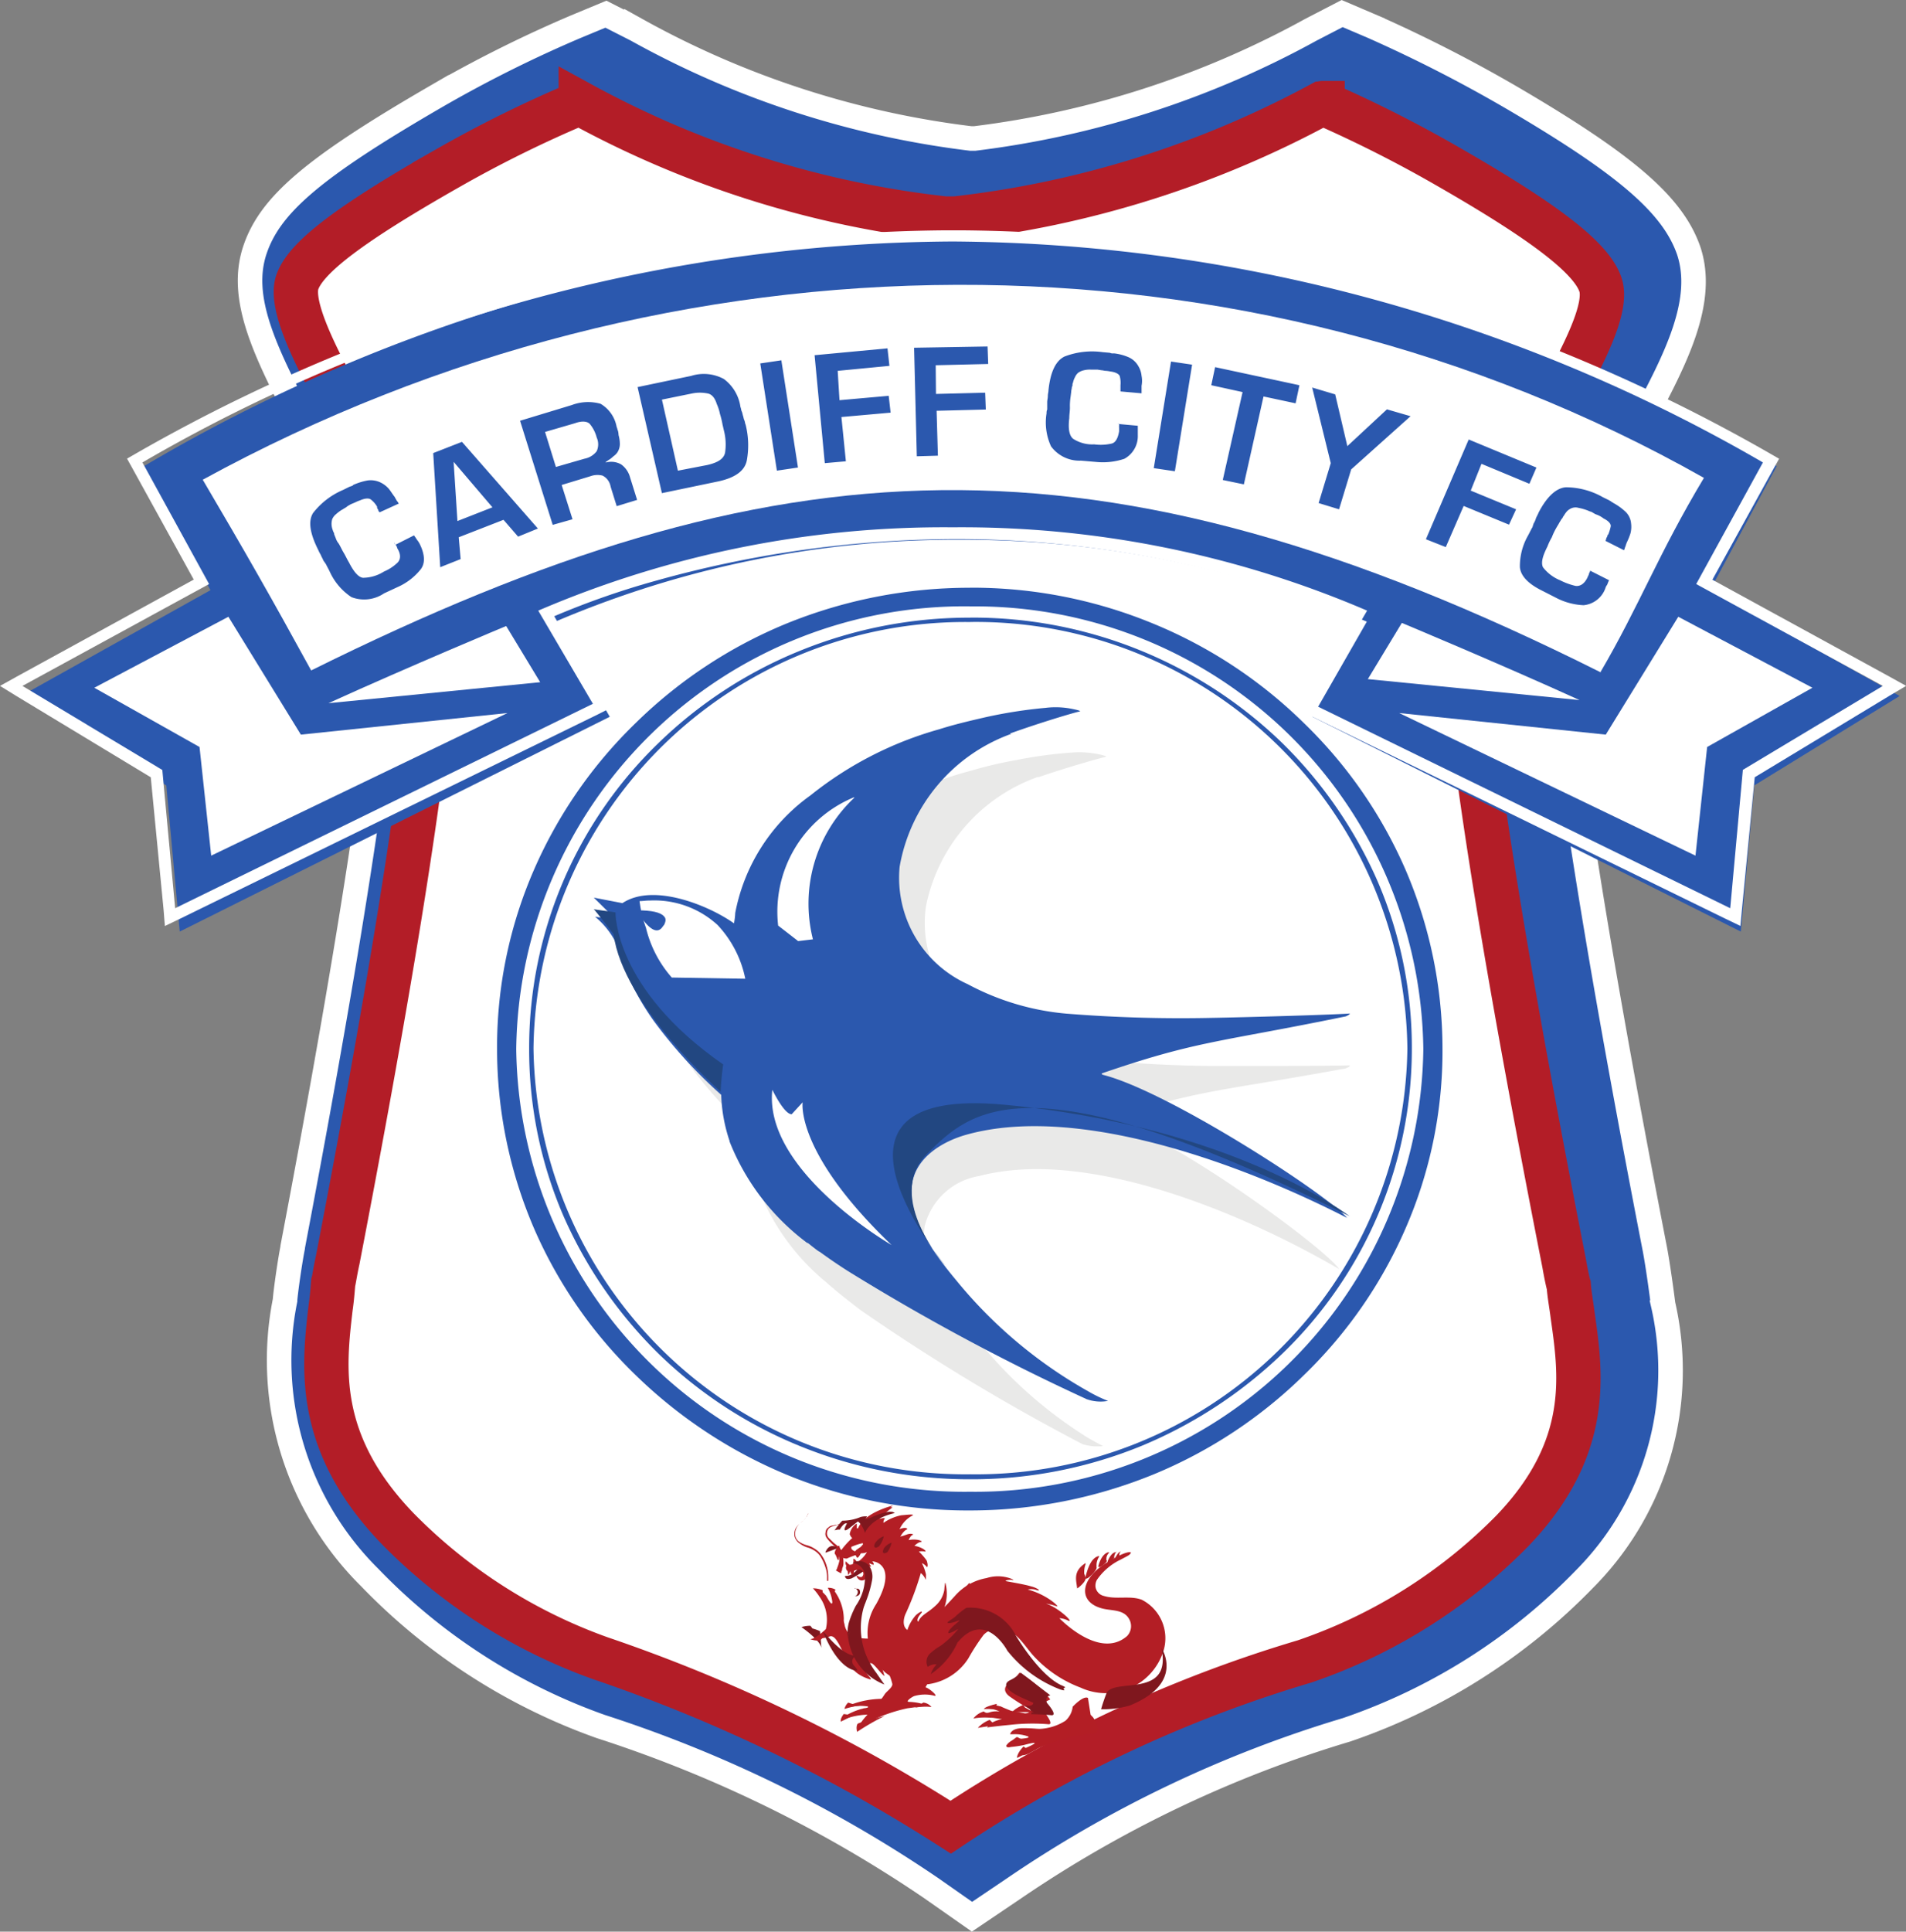
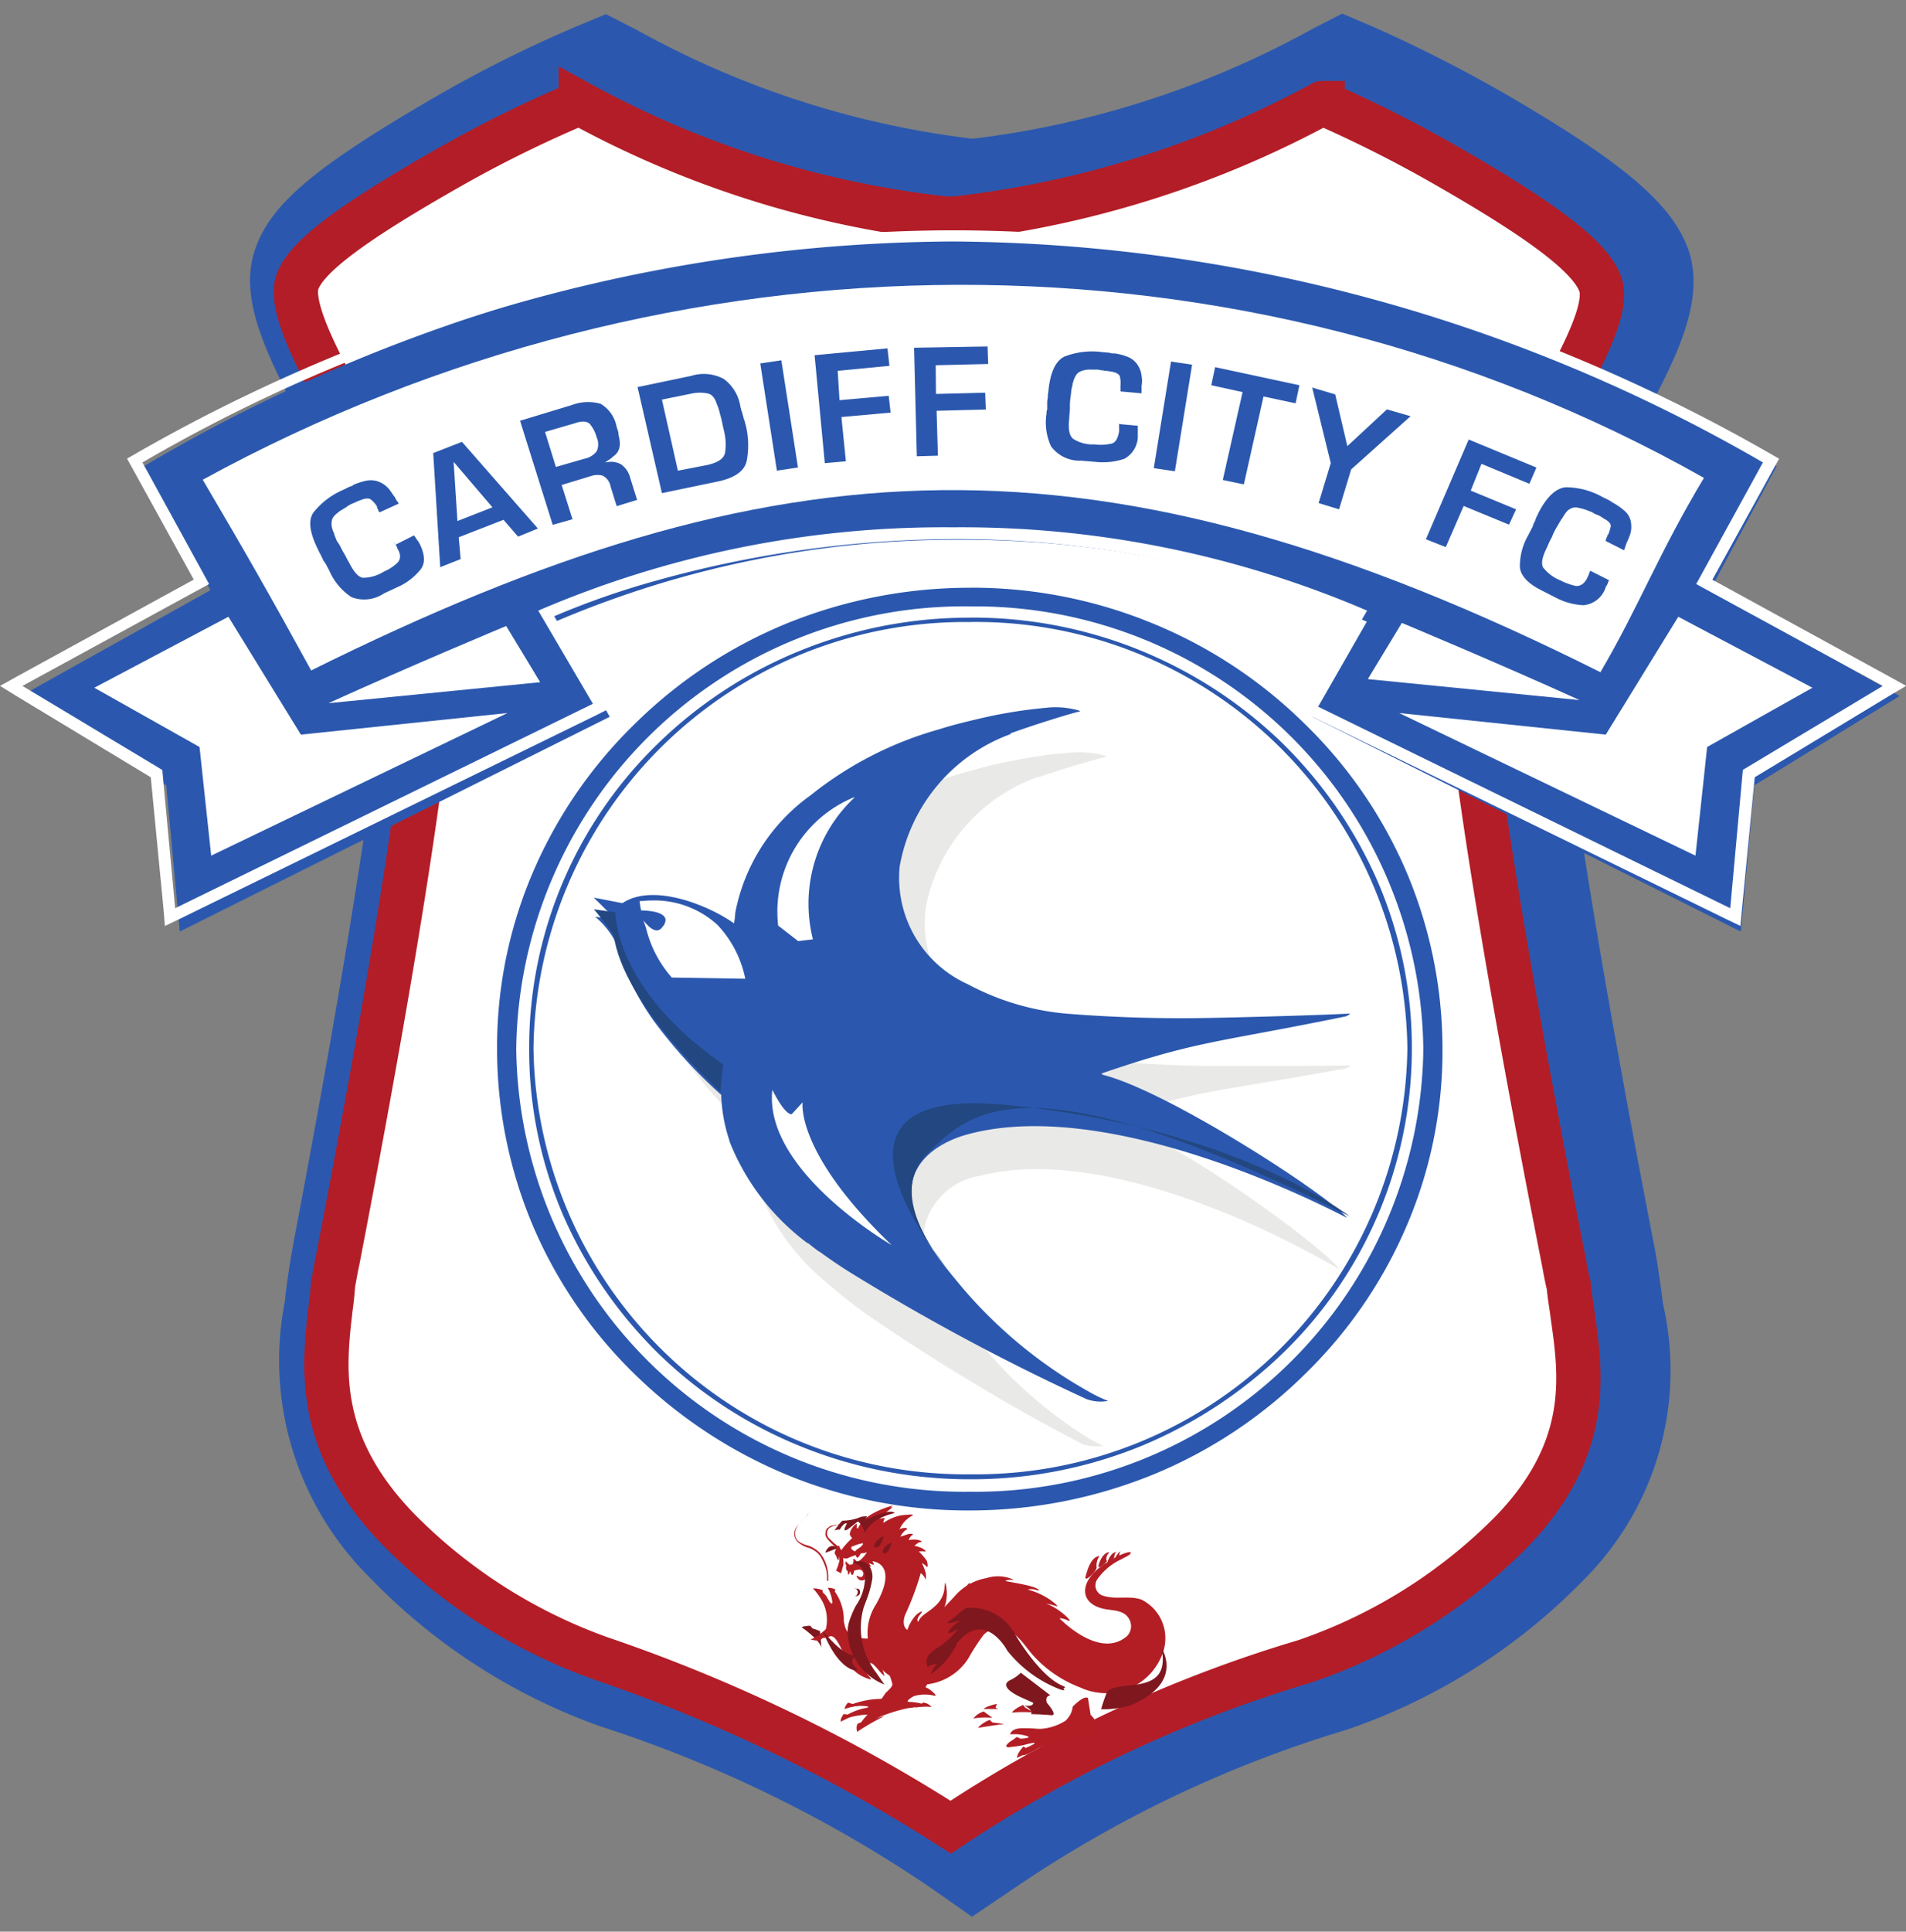
<svg xmlns="http://www.w3.org/2000/svg" width="65.358" height="66.208" viewBox="0 0 65.358 66.208">
  <rect x="0" y="0" width="65.358" height="66.208" fill="#808080" stroke="none" />
  <g id="Group" transform="translate(-0.069 66.068)">
    <path id="Shape" d="M14.687-21.824q-.037.405-.087.81v.021c-.218,1.939-.415,3.622,1.682,5.816a15.575,15.575,0,0,0,5.94,3.856A51.891,51.891,0,0,1,33.447-6.059a46.775,46.775,0,0,1,11.4-5.156A15.651,15.651,0,0,0,50.9-15.092c1.966-2.066,1.725-3.707,1.463-5.582-.044-.341-.109-.682-.131-1.044-.022-.128-.066-.362-.131-.639C48.145-42.7,48.582-45.6,48.735-46.536c.131-.895.721-2.365,3.189-6.839.109-.192.175-.341.218-.4a23.018,23.018,0,0,0,1.136-2.343,22.933,22.933,0,0,0-3.866-2.62c-1.179-.682-2.337-1.278-3.167-1.662a35.294,35.294,0,0,1-12.47,3.749h-.7a34.615,34.615,0,0,1-12.4-3.749c-.83.383-1.987.959-3.167,1.64a25.191,25.191,0,0,0-3.975,2.62,21.324,21.324,0,0,0,1.179,2.45c.044.085.131.234.24.447,2.118,3.813,2.97,5.624,3.123,6.689.153.937.59,3.835-3.254,24.073v.021c-.044.234-.087.49-.131.639M33.4-.371l-1.4-.98A44.308,44.308,0,0,0,20.671-6.89,20.548,20.548,0,0,1,12.744-12a10.48,10.48,0,0,1-2.9-9.5v-.021c.022-.277.153-1.236.262-1.79v-.021c3.385-17.789,3.341-21.687,3.232-22.5a33.727,33.727,0,0,0-2.6-5.2c-.131-.256-.24-.426-.284-.511C9.1-54.1,8.267-55.889,8.813-57.508c.524-1.555,2.031-2.833,6.224-5.262a44.061,44.061,0,0,1,4.783-2.386l1.026-.426,1.048.533A31.349,31.349,0,0,0,33.36-61.321h.131a32.009,32.009,0,0,0,11.531-3.728l1.07-.554,1.048.447a48.705,48.705,0,0,1,4.717,2.407c3.975,2.322,5.569,3.707,6.115,5.262.59,1.747-.459,3.749-1.572,5.837-.044.085-.131.256-.262.469a35.207,35.207,0,0,0-2.664,5.326c-.109.81-.131,4.729,3.341,22.6.109.575.24,1.555.284,1.9a10.14,10.14,0,0,1-2.686,9.4,20.663,20.663,0,0,1-8.168,5.177,41.156,41.156,0,0,0-11.4,5.432Z" fill="#2b58ae" />
-     <path id="Shape-2" data-name="Shape" d="M14.687-21.824q-.037.405-.087.81v.021c-.218,1.939-.415,3.622,1.682,5.816a15.575,15.575,0,0,0,5.94,3.856A51.891,51.891,0,0,1,33.447-6.059a46.775,46.775,0,0,1,11.4-5.156A15.651,15.651,0,0,0,50.9-15.092c1.966-2.066,1.725-3.707,1.463-5.582-.044-.341-.109-.682-.131-1.044-.022-.128-.066-.362-.131-.639C48.145-42.7,48.582-45.6,48.735-46.536c.131-.895.721-2.365,3.189-6.839.109-.192.175-.341.218-.4a23.018,23.018,0,0,0,1.136-2.343,22.933,22.933,0,0,0-3.866-2.62c-1.179-.682-2.337-1.278-3.167-1.662a35.294,35.294,0,0,1-12.47,3.749h-.7a34.615,34.615,0,0,1-12.4-3.749c-.83.383-1.987.959-3.167,1.64a25.191,25.191,0,0,0-3.975,2.62,21.324,21.324,0,0,0,1.179,2.45c.044.085.131.234.24.447,2.118,3.813,2.97,5.624,3.123,6.689.153.937.59,3.835-3.254,24.073v.021c-.044.234-.087.49-.131.639ZM33.4-.371l-1.4-.98A44.308,44.308,0,0,0,20.671-6.89,20.548,20.548,0,0,1,12.744-12a10.48,10.48,0,0,1-2.9-9.5v-.021c.022-.277.153-1.236.262-1.79v-.021c3.385-17.789,3.341-21.687,3.232-22.5a33.727,33.727,0,0,0-2.6-5.2c-.131-.256-.24-.426-.284-.511C9.1-54.1,8.267-55.889,8.813-57.508c.524-1.555,2.031-2.833,6.224-5.262a44.061,44.061,0,0,1,4.783-2.386l1.026-.426,1.048.533A31.349,31.349,0,0,0,33.36-61.321h.131a32.009,32.009,0,0,0,11.531-3.728l1.07-.554,1.048.447a48.705,48.705,0,0,1,4.717,2.407c3.975,2.322,5.569,3.707,6.115,5.262.59,1.747-.459,3.749-1.572,5.837-.044.085-.131.256-.262.469a35.207,35.207,0,0,0-2.664,5.326c-.109.81-.131,4.729,3.341,22.6.109.575.24,1.555.284,1.9a10.14,10.14,0,0,1-2.686,9.4,20.663,20.663,0,0,1-8.168,5.177,41.156,41.156,0,0,0-11.4,5.432Z" fill="none" stroke="#fff" stroke-width="0.841" fill-rule="evenodd" />
    <path id="Path" d="M20.668-9.226a18.433,18.433,0,0,1-6.962-4.446c-2.829-2.936-2.542-5.509-2.3-7.573.044-.3.066-.574.088-.851.022-.064.066-.383.155-.787,2.475-12.827,3.6-20.8,3.249-23.037-.2-1.212-2.829-5.765-3.138-6.339-.8-1.468-1.768-3.3-1.5-4.127.287-.851,1.79-2,5.194-3.935a42.265,42.265,0,0,1,4.486-2.212c.022,0,.022.021.044.021A33.745,33.745,0,0,0,32.47-58.577h.354a34.432,34.432,0,0,0,12.553-3.935c.022,0,.022-.021.044-.021a44.193,44.193,0,0,1,4.442,2.255c3.249,1.872,4.774,3.063,5.083,3.957.287.808-.619,2.489-1.437,4-.287.532-2.984,5.212-3.16,6.424-.354,2.234.818,10.232,3.359,23.144.066.383.133.681.155.745.022.319.088.659.133,1.021.287,2.021.663,4.552-2.077,7.4A18.221,18.221,0,0,1,44.8-9.12,45.026,45.026,0,0,0,32.669-3.44a55.049,55.049,0,0,0-12-5.786" fill="#fff" />
    <path id="Path-2" data-name="Path" d="M20.668-9.226a18.433,18.433,0,0,1-6.962-4.446c-2.829-2.936-2.542-5.509-2.3-7.573.044-.3.066-.574.088-.851.022-.064.066-.383.155-.787,2.475-12.827,3.6-20.8,3.249-23.037-.2-1.212-2.829-5.765-3.138-6.339-.8-1.468-1.768-3.3-1.5-4.127.287-.851,1.79-2,5.194-3.935a42.265,42.265,0,0,1,4.486-2.212c.022,0,.022.021.044.021A33.745,33.745,0,0,0,32.47-58.577h.354a34.432,34.432,0,0,0,12.553-3.935c.022,0,.022-.021.044-.021a44.193,44.193,0,0,1,4.442,2.255c3.249,1.872,4.774,3.063,5.083,3.957.287.808-.619,2.489-1.437,4-.287.532-2.984,5.212-3.16,6.424-.354,2.234.818,10.232,3.359,23.144.066.383.133.681.155.745.022.319.088.659.133,1.021.287,2.021.663,4.552-2.077,7.4A18.221,18.221,0,0,1,44.8-9.12,45.026,45.026,0,0,0,32.669-3.44a55.049,55.049,0,0,0-12-5.786Z" fill="none" stroke="#b31d27" stroke-width="1.52" fill-rule="evenodd" />
    <path id="Path-3" data-name="Path" d="M45.071-41.5l1.867-3.26a35.5,35.5,0,0,0-13.927-2.807,34.925,34.925,0,0,0-13.9,2.807l1.867,3.26L6.233-34.138l-.461-5.009L.786-42.212l6.5-3.627L5-50.092l.154-.086a57.4,57.4,0,0,1,14.564-6.045,53.117,53.117,0,0,1,13.268-1.706h.022v0a53.117,53.117,0,0,1,13.268,1.706,57.4,57.4,0,0,1,14.564,6.045l.154.086-2.285,4.253,6.5,3.627-4.986,3.066-.461,5.009Z" fill="#2b58ae" fill-rule="evenodd" />
    <g id="Group_3" data-name="Group 3" transform="translate(0 -34.138)">
      <path id="Shape-3" data-name="Shape" d="M32.759-24.034h-.418a54.958,54.958,0,0,0-12.957,1.693A58.883,58.883,0,0,0,4.755-16.4l-.33.19.176.317,2.112,3.829L.641-8.738.069-8.42l.55.339,4.62,2.793L5.679-.74l.044.55.528-.254,14.321-7,.374-.19-.2-.339-1.672-2.835a27.967,27.967,0,0,1,3.52-1.227,38.468,38.468,0,0,1,10.141-1.417A35.992,35.992,0,0,1,46.4-10.811L44.726-7.976l-.2.339.374.19,14.321,7,.528.254L59.8-.74l.44-4.549,4.62-2.793.572-.339-.572-.317-6.072-3.322L60.9-15.889l.176-.317-.33-.19a58.883,58.883,0,0,0-14.629-5.945,54.776,54.776,0,0,0-12.935-1.693Zm0,.381a56.031,56.031,0,0,1,27.762,7.574l-2.288,4.168,6.4,3.491-4.8,2.877L59.4-.8l-14.321-7L46.948-11a35.223,35.223,0,0,0-14.211-2.856A35.223,35.223,0,0,0,18.526-11L20.4-7.807,6.075-.8l-.44-4.739L.839-8.42l6.4-3.491L4.953-16.079a55.866,55.866,0,0,1,27.762-7.574Z" fill="#fff" />
      <g id="Group_2" data-name="Group 2" transform="translate(3.039 -2.116)">
        <path id="Path-4" data-name="Path" d="M4.862-8.674.264-6.241,3.872-4.21l.4,3.724L14.431-5.374l-7.084.74Z" fill="#fff" />
        <path id="Shape-4" data-name="Shape" d="M14.387-8.357s-3.3,1.375-6.094,2.645l7.26-.719Zm40.192-.317,4.6,2.433L55.569-4.21l-.4,3.724L45.009-5.374l7.084.74Z" fill="#fff" />
        <path id="Path-5" data-name="Path" d="M45.1-8.463s3.3,1.375,6.094,2.645l-7.26-.719Z" fill="#fff" />
        <path id="Path-6" data-name="Path" d="M51.917-6.77C34.626-15.423,23.649-14.746,7.7-6.834,6.358-9.288,5.39-10.98,3.982-13.371c16.125-8.822,35.7-8.97,51.477-.063-1.562,2.6-2.222,4.4-3.564,6.685" fill="#fff" />
      </g>
    </g>
    <g id="Shape-5" data-name="Shape" transform="translate(10.214 -14.185)">
      <path id="Path_1" data-name="Path 1" d="M3.417-33.212l.635-.321a.747.747,0,0,0,.044.064c.022.021.022.043.044.064a.683.683,0,0,0,.044.064c.022.021.022.043.044.064.2.385.219.705.044.919a2.1,2.1,0,0,1-.789.6l-.46.214a1.215,1.215,0,0,1-1.117.128,2.078,2.078,0,0,1-.745-.876q-.03-.065-.066-.128l-.066-.128q-.02-.033-.044-.064l-.044-.064c-.022-.064-.066-.128-.088-.192a1.248,1.248,0,0,1-.088-.171C.482-33.6.416-34.024.591-34.3a2.577,2.577,0,0,1,1.03-.791L1.84-35.2c.022,0,.044-.021.066-.021s.044-.021.066-.043a2.185,2.185,0,0,1,.482-.15.778.778,0,0,1,.482.085.872.872,0,0,1,.263.214c.066.085.131.192.2.278a.074.074,0,0,0,.022.043l.022.043a.384.384,0,0,0,.044.064c.022.021.022.043.044.064l-.657.3c-.022-.021-.044-.043-.044-.064s-.022-.043-.044-.085v-.043a.817.817,0,0,0-.2-.235c-.066-.064-.2-.064-.394.021a1.066,1.066,0,0,0-.153.064q-.076.034-.153.064l-.11.064a.765.765,0,0,1-.088.064c-.044.021-.066.043-.11.064a1.354,1.354,0,0,0-.2.15.449.449,0,0,0-.131.171.578.578,0,0,0-.022.192.611.611,0,0,0,.044.192c0,.021.022.043.022.064a.077.077,0,0,1,.022.064c.022.064.044.107.066.171a.532.532,0,0,0,.088.15c.066.107.11.214.175.321s.11.214.175.321c.175.342.329.513.482.534a1.364,1.364,0,0,0,.723-.214,1.53,1.53,0,0,0,.46-.3c.11-.107.131-.278,0-.491l-.022-.064-.022-.043c-.022-.021-.022-.043-.044-.043q-.01-.032-.022-.064Zm1.993-2.842.131,2.03,1.2-.47Zm.175,2.586.066.748-.7.278L4.71-36.353l.986-.385L8.3-33.767l-.679.278-.5-.577ZM9.9-36.161a.686.686,0,0,0,.416-.256.57.57,0,0,0,0-.47,1.182,1.182,0,0,0-.241-.47c-.088-.085-.263-.107-.5-.021l-1.03.3.372,1.2Zm-2.212-1.3L9.463-38a1.585,1.585,0,0,1,.986-.043A1.157,1.157,0,0,1,11-37.25c.022.043.022.085.044.128a.647.647,0,0,1,.022.15,1.211,1.211,0,0,1,.044.3.525.525,0,0,1-.088.3.563.563,0,0,1-.131.128,1.264,1.264,0,0,1-.131.107.417.417,0,0,0-.066.043.439.439,0,0,1-.066.043v.021a.7.7,0,0,1,.526.064.8.8,0,0,1,.307.449l.241.769-.7.214-.2-.641-.022-.085a.511.511,0,0,0-.263-.321.707.707,0,0,0-.416.021l-.986.3.372,1.175-.679.192Zm6.418,1.517c.372-.085.57-.214.613-.427a1.926,1.926,0,0,0-.044-.769l-.044-.192a2.854,2.854,0,0,0-.088-.363,1.574,1.574,0,0,0-.11-.342c-.066-.214-.175-.342-.329-.363a1.326,1.326,0,0,0-.5,0l-1.051.214.548,2.436Zm-2.388-2.671L13.559-39a1.446,1.446,0,0,1,1.117.107,1.443,1.443,0,0,1,.57.962c.022.043.022.107.044.15s.027.1.044.15.022.107.044.15.022.107.044.15a2.9,2.9,0,0,1,.044,1.218c-.066.363-.394.6-.964.727l-1.95.406Zm5.5,2.757-.723.107-.57-3.675.723-.107Zm1.424-2.308,1.687-.15.066.577-1.687.15.153,1.517-.723.064-.35-3.7,2.5-.235.066.6-1.774.171Zm3.308-.214,1.687-.043.022.577-1.687.043.044,1.539-.723.021L21.2-39.964l2.519-.043.022.6-1.8.043Zm6.221,1.026.7.064v.15q0,.043,0,.085v.085a.885.885,0,0,1-.46.812,2.323,2.323,0,0,1-.986.107l-.5-.043a1.21,1.21,0,0,1-1.03-.491,1.958,1.958,0,0,1-.153-1.133.265.265,0,0,1,.022-.128v-.256c0-.064.022-.128.022-.214,0-.064.022-.128.022-.192.066-.62.241-1,.548-1.154a2.636,2.636,0,0,1,1.314-.15l.241.021a.535.535,0,0,0,.066.021h.088a1.775,1.775,0,0,1,.482.128.72.72,0,0,1,.35.321A.778.778,0,0,1,29-39a.9.9,0,0,1,0,.342v.128q0,.032,0,.064v.064l-.723-.064v-.214a.9.9,0,0,0-.022-.3c-.022-.085-.153-.15-.329-.171a1.031,1.031,0,0,0-.153-.021c-.044,0-.11-.021-.153-.021l-.131-.021h-.219a.841.841,0,0,0-.241.021.548.548,0,0,0-.2.085.406.406,0,0,0-.11.15.652.652,0,0,0-.066.171c0,.021-.022.043-.022.085a.126.126,0,0,1-.022.085c0,.064-.022.107-.022.171l-.022.171a2.023,2.023,0,0,0-.022.363c0,.128-.022.235-.022.363q-.066.545.131.705a1.206,1.206,0,0,0,.723.192,1.655,1.655,0,0,0,.57-.021c.153-.021.241-.171.285-.427v-.128a.25.25,0,0,1,0-.064v-.064Zm1.971,1.624-.723-.107.591-3.654.723.107Zm2.366.449-.723-.15.679-3.013-1.073-.235.131-.62,2.891.62-.131.62-1.1-.235Zm3.68-.513-.416,1.368-.7-.214.416-1.368L34.851-38.6l.789.235.416,1.774,1.358-1.261.81.235Zm4.1.727,1.555.641L41.6-33.9l-1.555-.641-.613,1.41L38.75-33.4l1.468-3.419,2.322.962-.241.556-1.643-.684ZM44.4-32.314l.635.321c-.022.021-.022.043-.044.085,0,.021-.022.043-.022.064q-.023.031-.044.064c0,.021-.022.043-.022.064a.882.882,0,0,1-.745.577A2.249,2.249,0,0,1,43.2-31.4l-.46-.235c-.482-.235-.745-.513-.767-.812a2.114,2.114,0,0,1,.285-1.09l.066-.128.066-.128a.077.077,0,0,0,.022-.064.077.077,0,0,0,.022-.064.75.75,0,0,0,.088-.192c.022-.064.066-.128.088-.192.285-.556.613-.855.942-.876a2.585,2.585,0,0,1,1.27.342l.219.107c.022.021.044.021.066.043s.044.021.066.043a2.015,2.015,0,0,1,.394.278.63.63,0,0,1,.219.427.9.9,0,0,1-.022.342,2.191,2.191,0,0,1-.131.321c0,.021-.022.043-.022.064a.315.315,0,0,1-.022.064q-.012.032-.022.064c0,.021-.022.043-.022.064l-.635-.321c0-.021.022-.043.022-.085l.044-.085v-.021a.021.021,0,0,1,.022-.021,1.357,1.357,0,0,0,.088-.278c.022-.085-.066-.192-.241-.278a.988.988,0,0,0-.131-.085,1.082,1.082,0,0,0-.153-.064l-.11-.064c-.022-.021-.066-.021-.11-.043a1.134,1.134,0,0,0-.11-.043,1.72,1.72,0,0,0-.241-.064.381.381,0,0,0-.219,0,.484.484,0,0,0-.175.107.855.855,0,0,0-.11.15q-.023.032-.044.064c0,.021-.022.043-.044.064-.022.043-.066.107-.088.15s-.066.107-.088.15a2.133,2.133,0,0,0-.153.321,2.133,2.133,0,0,0-.153.321c-.175.342-.219.556-.153.705a1.415,1.415,0,0,0,.591.449,2.305,2.305,0,0,0,.526.192c.153.021.307-.064.416-.3a.074.074,0,0,1,.022-.043c0-.021.022-.043.022-.064s.022-.043.022-.064a.077.077,0,0,0,.022-.064Zm-21.292.577A16.661,16.661,0,0,0,16.8-30.5a16.116,16.116,0,0,0-5.148,3.4,15.757,15.757,0,0,0-3.483,5.022A15.2,15.2,0,0,0,6.9-15.924,15.572,15.572,0,0,0,8.171-9.77a15.682,15.682,0,0,0,3.483,5.022,16.479,16.479,0,0,0,5.148,3.4A16.261,16.261,0,0,0,23.11-.111a16.661,16.661,0,0,0,6.309-1.239,16.116,16.116,0,0,0,5.148-3.4A15.671,15.671,0,0,0,38.049-9.77a15.2,15.2,0,0,0,1.27-6.154,15.572,15.572,0,0,0-1.27-6.154A15.693,15.693,0,0,0,34.566-27.1a16.061,16.061,0,0,0-5.148-3.4,16.261,16.261,0,0,0-6.309-1.239m0,.641A15.369,15.369,0,0,1,38.662-15.924,15.369,15.369,0,0,1,23.11-.752,15.369,15.369,0,0,1,7.557-15.924,15.369,15.369,0,0,1,23.11-31.1" fill="#2b58ae" />
      <path id="Path_2" data-name="Path 2" d="M23.132-30.712a15.386,15.386,0,0,0-5.892,1.154A15.1,15.1,0,0,0,12.42-26.4,14.511,14.511,0,0,0,8-15.946,14.38,14.38,0,0,0,9.178-10.2,15.165,15.165,0,0,0,12.42-5.5a15.1,15.1,0,0,0,4.819,3.163A15.386,15.386,0,0,0,23.132-1.18a15.386,15.386,0,0,0,5.892-1.154A15.59,15.59,0,0,0,33.843-5.5a14.511,14.511,0,0,0,4.425-10.449,14.38,14.38,0,0,0-1.183-5.748,15.165,15.165,0,0,0-3.242-4.7,15.254,15.254,0,0,0-10.712-4.317m0,.15A14.8,14.8,0,0,1,38.115-15.946,14.792,14.792,0,0,1,23.132-1.351,14.806,14.806,0,0,1,8.149-15.946,14.8,14.8,0,0,1,23.132-30.562" fill="#2b58ae" />
    </g>
    <path id="Path-7" data-name="Path" d="M35.648-39.434a5.942,5.942,0,0,0-3.83,4.445,4,4,0,0,0,2.069,4.078,8.171,8.171,0,0,0,3.17,1.1,43.185,43.185,0,0,0,4.733.281c1.167,0,3.764,0,4.535-.022.11,0-.088.108-.132.108-4.226.777-4.865.691-8.035,1.7l.022.043c2.091.6,7.242,4.337,7.815,5.136-3.148-1.834-8.563-4.186-12.349-3.194a2.311,2.311,0,0,0-1.871,1.726c-.154,1.144.682,2.374,1.321,3.237a15.034,15.034,0,0,0,4.182,3.949c.2.129.418.237.616.345a1.735,1.735,0,0,1-.7-.065c-.022,0-.022-.022-.044-.022a70.863,70.863,0,0,1-7.572-4.575c-.308-.237-.616-.475-.9-.712a.021.021,0,0,0-.022-.022c-.11-.086-.22-.194-.33-.281a7.82,7.82,0,0,1-2.4-3.561v-.022a4.769,4.769,0,0,1-.2-1.575,15.045,15.045,0,0,1-2.245-2.546c-.022-.043-.044-.065-.066-.108A.131.131,0,0,1,23.387-30a5.471,5.471,0,0,1-.859-2.374,1.528,1.528,0,0,0-.066-.281A2.293,2.293,0,0,0,22-33.5l.528.065-.484-.691.925.151c.9-.949,2.664.173,3.434.777l.066-.367a6.534,6.534,0,0,1,2.6-3.949,11.6,11.6,0,0,1,4.293-2.136,13.643,13.643,0,0,1,1.563-.367,14.9,14.9,0,0,1,1.937-.259,3.186,3.186,0,0,1,.9.065s.308.065.22.086c-.2.043-1.277.345-2.289.691" fill="#e9e9e8" />
    <path id="Path-8" data-name="Path" d="M34.742-40.913a5.919,5.919,0,0,0-3.824,4.552,4,4,0,0,0,2.338,4.028,8.776,8.776,0,0,0,3.365,1.007,49.158,49.158,0,0,0,4.961.147c1.224-.021,3.934-.1,4.742-.147.109-.021-.087.1-.131.1-4.392.9-5.048.818-8.348,1.951l.022.042c2.229.545,7.758,4.133,8.392,4.909-3.387-1.741-9.135-3.944-13.046-2.853-.83.231-1.792.8-1.879,1.783-.109,1.133.809,2.35,1.508,3.189a15.858,15.858,0,0,0,4.567,3.839,4.666,4.666,0,0,0,.656.315,1.412,1.412,0,0,1-.743-.063c-.022,0-.022-.021-.044-.021a75.115,75.115,0,0,1-8.129-4.364q-.5-.318-.983-.671h-.022a.021.021,0,0,0-.022-.021q-.178-.133-.35-.273h-.022a8.016,8.016,0,0,1-2.666-3.483v-.021a5.423,5.423,0,0,1-.284-1.573,16.467,16.467,0,0,1-2.316-2.538,9.019,9.019,0,0,1-1.224-2.413,2,2,0,0,0-.109-.336,2.8,2.8,0,0,0-.677-.818l.721.1-.765-.755.983.189c1.071-.713,2.994.1,3.824.692a2.247,2.247,0,0,0,.044-.357,6.432,6.432,0,0,1,2.579-4.028,12.378,12.378,0,0,1,4.414-2.266c.524-.168,1.071-.294,1.617-.42a16.357,16.357,0,0,1,2.032-.315,2.859,2.859,0,0,1,.94.042s.328.063.219.084c-.2.042-1.333.378-2.382.755" fill="#2b58ae" />
    <path id="Shape-6" data-name="Shape" d="M23.105-32.562a3.981,3.981,0,0,1-.884-1.7A4.219,4.219,0,0,1,22-35.182c.111,0,.221-.02.332-.02h.022a3.214,3.214,0,0,1,2.321.839,3.77,3.77,0,0,1,.95,1.842Zm4.487,4.277s-.265,1.719,3.05,4.891c0,0-4.4-2.538-4.089-5.321,0,0,.4.839.663.839Zm1.768-10.458a4.24,4.24,0,0,0-2.608,4.4s.663.512.685.532l.508-.061a4.982,4.982,0,0,1,1.415-4.85" fill="#fff" />
    <path id="Shape-7" data-name="Shape" d="M24.867-29.588s-.066.448-.088.94c0,0-3.362-2.968-3.67-5.4,0,0-.637-.833-.681-.854l.747.107s-.066,2.605,3.692,5.211m21.49,5.211S42.4-27.453,34.535-28.2c-7.273-.7-2,5.574-2,5.574s-2.175-2.392-.681-3.887,3.45-3.417,14.5,2.135" fill="#224781" />
    <path id="Path-9" data-name="Path" d="M22.838-34.36c.071-.138.071-.23,0-.3-.118-.138-.424-.207-.943-.207.424.691.731.852.919.53" fill="#2b58ae" />
-     <path id="Path-10" data-name="Path" d="M29.614-12.446s-.283.437-.566.391c0,0-.024.161.212.092,0,0,.613-.3.613-.483,0,0,.047-.161-.094-.138Z" fill="#7f171e" />
    <path id="Path-11" data-name="Path" d="M28.428-11.882V-12a.943.943,0,0,0-.047-.322,1.617,1.617,0,0,0-.189-.414A.709.709,0,0,0,28-12.918a.881.881,0,0,0-.259-.115.921.921,0,0,1-.259-.138.423.423,0,0,1-.165-.23.447.447,0,0,1,.024-.253.577.577,0,0,1,.141-.184c.047-.046.118-.092.141-.115a.406.406,0,0,0,.094-.115.173.173,0,0,0,.047-.092.023.023,0,0,1,.024-.023.023.023,0,0,1-.024.023c0,.023-.024.046-.047.092a.509.509,0,0,1-.094.115c-.047.046-.094.069-.141.115a.482.482,0,0,0-.118.184.45.45,0,0,0-.024.23.335.335,0,0,0,.141.207.881.881,0,0,0,.259.115.881.881,0,0,1,.259.115.807.807,0,0,1,.212.184,1.231,1.231,0,0,1,.212.437,1.239,1.239,0,0,1,.047.345v.138Z" fill="#b31e25" />
    <path id="Path-12" data-name="Path" d="M28.73-12.239l.024-.023c0-.023.024-.046.024-.069a1.406,1.406,0,0,0,.071-.23.7.7,0,0,0-.047-.322.369.369,0,0,0-.094-.161l-.141-.138a1.344,1.344,0,0,1-.141-.161.231.231,0,0,1-.047-.207.193.193,0,0,1,.094-.161.216.216,0,0,1,.165-.069.305.305,0,0,1,.141-.023.123.123,0,0,0,.094-.046c.024-.023.047-.023.047-.046a.023.023,0,0,1,.024-.023l-.024.023-.047.046c-.024.023-.071.023-.094.046-.047.023-.094.023-.141.046a.357.357,0,0,0-.141.069.273.273,0,0,0-.071.161.227.227,0,0,0,.071.184l.141.138c.047.046.118.092.165.138a.78.78,0,0,1,.118.184.925.925,0,0,1,.071.368.383.383,0,0,1-.024.161.245.245,0,0,0-.024.115.083.083,0,0,0-.024.069.023.023,0,0,1-.024.023Z" fill="#b31e25" />
    <path id="Path-13" data-name="Path" d="M28.188-10.159a1.673,1.673,0,0,0-.259-.092l-.071-.092a.962.962,0,0,0-.306.046s.636.437.684.714Z" fill="#7f171e" />
    <g id="Group_4" data-name="Group 4" transform="translate(27.5 -8.045)">
      <path id="Path-14" data-name="Path" d="M2.524-1.859H2.3a2.745,2.745,0,0,1-.42-.044.378.378,0,0,1-.133-.065.6.6,0,0,1-.221-.393.42.42,0,0,1-.022-.175,1.675,1.675,0,0,0-.31-.938l.022-.065A.492.492,0,0,0,.954-3.6a1.311,1.311,0,0,1,.155.48c0,.2-.177-.153-.221-.218L.777-3.452v-.065a.851.851,0,0,0-.332-.065A2.032,2.032,0,0,1,.666-3.3,1.362,1.362,0,0,1,.888-2.186a1.875,1.875,0,0,1-.4.305c-.155.065.354.022.509-.044s.265.087.464.5.31.764.929.96c.133.022-.088-.131-.133-.262-.066-.24.111-.305.2-.284.111.044.31.349.442.436,0,0-.354-1.2-.376-1.309" fill="#b31e25" />
      <path id="Shape-8" data-name="Shape" d="M.777-1.881l-.088.087a.765.765,0,0,1-.332-.044,1.593,1.593,0,0,0,.4-.153Zm2.41-4.538s-1,.24-1.194.785c0,0,0-.022-.044,0v-.153c.022-.044-.2.087-.243.349,0,0,.044.109.088.131a2.673,2.673,0,0,0-.376.415.3.3,0,0,1-.066-.131c-.022-.087-.155.153-.155.2a.076.076,0,0,0,.022.087s.022.044.066.153c.066.109.044-.065.066-.087,0,0,.2.087.265.065A2.5,2.5,0,0,1,1.9-4.717c.022,0,.044.087.066.087.044,0,.111-.131.111-.131,0-.044.111,0,.221-.065a1.008,1.008,0,0,1-.332.349s-.111-.153-.133-.109v.131s0,.065-.133.065c0,0-.111-.087-.111-.109s-.044.022-.022.087l.022.065a.152.152,0,0,0,.044.175.762.762,0,0,1,.022.131s.044-.022.066-.131c0,0,.044.131.066.131.022.022.066-.065.066-.131,0-.022.111-.044.133-.044a.138.138,0,0,1,.155.044.137.137,0,0,1-.022.2A.148.148,0,0,1,1.993-4s-.111-.044,0,.087c.133.153.376,0,.31-.218-.044-.153-.111-.175-.111-.175s.088-.022.088-.044c.022-.022.155.044.155.022s-.044-.065-.066-.109c-.022-.022.155.065.155.044.022-.022-.022-.087-.044-.109s.929.044.133,1.462A1.808,1.808,0,0,0,2.922-.7a1.945,1.945,0,0,0,2.852-.48A7.334,7.334,0,0,1,6.3-1.99a.756.756,0,0,1,.6-.218c.531.065.8.611,1.128.96A4.171,4.171,0,0,0,9.622-.179a2.07,2.07,0,0,0,2.852-1.287,1.481,1.481,0,0,0-.752-1.724c-.4-.153-.884,0-1.3-.131a.374.374,0,0,1-.287-.305.427.427,0,0,1,.044-.24,2.061,2.061,0,0,1,.818-.7c.287-.153.31-.153.354-.24-.044-.044-.265,0-.73.284-1.017.567-1.106,1.375-.31,1.615.332.109.774.022.973.371a.49.49,0,0,1-.066.589c-.951.829-2.322-.611-2.322-.611a.772.772,0,0,1,.31.087c.2.065-.354-.458-.774-.589a2.626,2.626,0,0,1,.354.087c.111.044-.044-.109-.243-.24a2.529,2.529,0,0,0-.73-.327.506.506,0,0,1,.31.022c.177.044,0-.087-.2-.131-.2-.065-.73-.153-.84-.175s.111-.065.2-.044,0-.044-.177-.087a1.294,1.294,0,0,0-.708.022,1.863,1.863,0,0,0-1.083.611c-.221.24-.442.48-.685.7a3.6,3.6,0,0,1-.442.371.593.593,0,0,1-.31.153c-.376-.022-.354-.371-.265-.589a9.907,9.907,0,0,0,.531-1.418.542.542,0,0,1,.155.2c.022.087.022-.087.022-.153a1.457,1.457,0,0,0-.133-.371c-.022-.044.133.065.155.109s.066-.044,0-.218a2.2,2.2,0,0,0-.265-.305.543.543,0,0,1,.2,0c.088,0-.044-.087-.088-.109a.9.9,0,0,0-.265-.087s.133-.131.221-.131c.088-.022-.066-.065-.066-.065a.833.833,0,0,0-.354,0s.066-.153.133-.175-.044-.065-.177-.022c0,0-.177.065-.2.065a.078.078,0,0,0-.044.022s.111-.218.243-.262c0,0,0-.087-.221-.022l-.044.022a.981.981,0,0,1,.42-.458c.177-.087-.287-.022-.354-.022a1.641,1.641,0,0,0-.619.262A.213.213,0,0,1,2.9-5.961c.044-.044-.088-.022-.088-.022l-.088.022a2.612,2.612,0,0,1,.42-.371c.066-.044-.044-.022-.044-.022" fill="#b31e25" />
    </g>
    <path id="Path-15" data-name="Path" d="M29.405-12.92a.023.023,0,0,0,.024-.023c.047-.023.094-.069.141-.092.024-.023.094-.092.094-.115,0-.046-.094,0-.118,0a2.13,2.13,0,0,0-.259.092c-.024,0-.024,0-.024.023v.046a.194.194,0,0,0,.141.092" fill="#fff" />
    <g id="Group_5" data-name="Group 5" transform="translate(33 -5.743)">
-       <path id="Path-16" data-name="Path" d="M2.01-2.972a1.15,1.15,0,0,1-.312.305c-.156.109-.268.284-.022.48a6.812,6.812,0,0,0,.737.458s0,.131-.2.131l-.469-.087s-.335-.131-.357-.153c-.067,0-.223-.087-.379,0-.089.044-.2.044.045.087a1.039,1.039,0,0,1,.29.087c-.335-.022-.335.065-.469.044a.184.184,0,0,0-.223.153,1.915,1.915,0,0,1,.469.022c.29.044.312.044.312.044s-.4.065-.513.284c0,0,.335-.044.781-.087a6.829,6.829,0,0,1,1.317-.022c.2.022-.089-.349-.089-.349s-.2-.415.022-.436l.134-.065a4.048,4.048,0,0,0-1.049-.916" fill="#b31e25" />
      <path id="Shape-9" data-name="Shape" d="M1.207-1.793l.045-.131s-.4.087-.446.175H1.3Zm-.312.2L.805-1.663a.684.684,0,0,0-.357.24A2.416,2.416,0,0,1,1.1-1.444Zm.2.305-.089-.087A1.049,1.049,0,0,0,.6-1.1s.647-.109.915-.131Zm.982.567L1.943-.79a1.081,1.081,0,0,0-.335.327L2.3-.594ZM2.256-.4,2.167-.463s-.223.218-.223.393c0,0,.714-.349.826-.393Z" fill="#b31e25" />
    </g>
    <g id="Shape-10" data-name="Shape" transform="translate(28.286 -8.045)">
      <path id="Path_3" data-name="Path 3" d="M.4-5.568s.133-.044.177-.022c0,0,.111-.2.2-.218s.022.022-.022.153c0,0-.089.218.222-.044L1.2-5.873s.133.065.244.393c0,0,.155-.48,1-.676.044-.022-.022-.022-.044-.044a.555.555,0,0,0-.266.022,2.022,2.022,0,0,0-.288.087,1.634,1.634,0,0,0-.155.065.319.319,0,0,1-.133.044.313.313,0,0,1-.044.022.082.082,0,0,0-.067.022c.022-.022.022-.044.044-.065l.022-.044a.628.628,0,0,0-.222.022A1.646,1.646,0,0,1,.667-5.9,2.371,2.371,0,0,0,.4-5.568M.09-4.826S.2-5.132.445-5c0,0,.067.044,0,.065,0,0-.222.087-.355.131m.932.349a.446.446,0,0,1,.555.087.657.657,0,0,1,.111.5,3.751,3.751,0,0,1-.377,1.091,3.882,3.882,0,0,1-.266.524c-.089.131-.222.284-.177.458A1.432,1.432,0,0,1,.889-2.4a3.312,3.312,0,0,1,.244-.589,1.721,1.721,0,0,0,.311-1.069A.492.492,0,0,0,1-4.455" fill="#7f171e" />
      <path id="Path_4" data-name="Path 4" d="M1.466-3.124A2.514,2.514,0,0,0,1.821-.7l.288.415A1.973,1.973,0,0,1,.867-1.9a2.929,2.929,0,0,1,.577-1.222M2.93-1.008c0-.022-.067-.218-.044-.218.2-.087.177-.655,1.043-1.287a1.761,1.761,0,0,1,1.478-.371,1.736,1.736,0,0,1,1.207.916s.821,1.4,1.6,1.724c.155.065.067.065.044.087-.022.044.111.109-.111.044A4.254,4.254,0,0,1,6.325-1.444c-.044-.087-.777-1.375-1.686-.305a.088.088,0,0,0-.022.022A2.551,2.551,0,0,1,2.975-.31c-.044.022-.089-.022-.089-.065Z" fill="#7f171e" />
    </g>
    <g id="Group_6" data-name="Group 6" transform="translate(28.286 -6.51)">
      <path id="Shape-11" data-name="Shape" d="M1-1.158.869-1.2a.427.427,0,0,0-.128.218,3.094,3.094,0,0,1,.638-.131ZM.869-.787.716-.809s-.128.153-.1.262l.434-.218Zm.561.218L1.2-.481s-.077.065-.026.284a8.529,8.529,0,0,1,.944-.545Zm1.913-.567.1-.065a.411.411,0,0,1,.281.153,1.7,1.7,0,0,0-.561.022Z" fill="#b31e25" />
      <path id="Path-17" data-name="Path" d="M4.364-4.54c-.051.044-.153.022-.2.087a1.4,1.4,0,0,0,.051-.785c-.026-.218-.051.175-.051.175a.936.936,0,0,1-.306.545c-.281.262-.485.305-.587.545,0,0-.1-.044.077-.262.153-.175-.1-.044-.2.087a1.424,1.424,0,0,0-.306.7c-.077.371-.969.7-.689,1.047a1.994,1.994,0,0,1,.23.567c0,.109-.153.218-.23.305-.026.022-.128.2-.153.2A3.106,3.106,0,0,0,.92-1.114c-.1.065,0,.065,0,.065a1.8,1.8,0,0,1,.612-.022c.077.044-.1.065-.128.065-.051.022-.1.022-.153.044a2.307,2.307,0,0,0-.485.218C.588-.612.69-.612.69-.612a2.407,2.407,0,0,1,.842-.175s-.306.305-.306.48a1,1,0,0,0,.281-.2,5.637,5.637,0,0,1,1.4-.5c.026,0,.434-.065.587-.065.281,0-.179-.109-.179-.109a2.1,2.1,0,0,0-.357-.044c-.153,0,.1-.175.179-.2A1.314,1.314,0,0,1,3.8-1.441c.2.065-.128-.24-.281-.284a1.886,1.886,0,0,0,.153-.327.811.811,0,0,1,.23-.458.425.425,0,0,0-.306.087.389.389,0,0,1,.077-.458,2.006,2.006,0,0,1,.357-.262,3.175,3.175,0,0,0,.51-.458c.23-.262-.026,0-.23.022,0,0-.077-.044.23-.305s.051-.065-.179-.044.051-.109.179-.218c.536-.524.816-.305.485-1.156,0-.022-.255.327-.689.742" fill="#b31e25" />
    </g>
    <path id="Shape-12" data-name="Shape" d="M35.193-7.609s.306.129.235.295c0,0,.306,0,.705.037.212,0-.165-.424-.165-.424s-.094-.221.118-.258l-1.011-.774a1.375,1.375,0,0,1-.376.258c-.282.147-.071.368.353.571l.447.2s.024.147-.306.092m2.821-.424c.259-.534,2.257.2,1.88-1.547,0,0,.823,1.2-1.081,1.971a3.161,3.161,0,0,1-.987.129,5.778,5.778,0,0,1,.188-.553" fill="#7f171e" />
    <path id="Path-18" data-name="Path" d="M37.467-7.293l-.091-.576c-.16-.092-.524.3-.524.3a.755.755,0,0,1-.251.483,1.793,1.793,0,0,1-.866.276c-.16,0-.205-.023-.593-.023-.41,0-.433.207-.433.207h.114a1.323,1.323,0,0,1,.479.069c.182.069-.319.092-.319.092a.515.515,0,0,0-.41.23c0,.092.16.046.16.046a4.016,4.016,0,0,0,.456-.069s.57-.161.274,0c-.319.161-.433.161-.388.253.023.069,0,.138.205.069.114-.046.388-.207.388-.207A5.625,5.625,0,0,1,37.6-6.648c.274-.092-.046-.553-.046-.553Z" fill="#b31e25" />
    <path id="Shape-13" data-name="Shape" d="M30.374-12.991a.506.506,0,0,1,.269-.2.948.948,0,0,1-.145.324c-.1.061-.207.061-.124-.122m-.289-.2a.6.6,0,0,1,.289-.223.806.806,0,0,1-.165.345c-.1.081-.227.061-.124-.122m-1.8,3.042c.041-.02.641.852,1.158.832a.2.2,0,0,0-.1.324s.145.162.124.183c0,0-.6.081-1.179-1.339" fill="#7f171e" />
    <g id="Group_7" data-name="Group 7" transform="translate(34.571 -7.278)">
      <path id="Shape-14" data-name="Shape" d="M.647-.265.58-.352S.268-.221.2-.09a4.047,4.047,0,0,1,.759,0ZM3.705-5.37v-.087c.022-.044.022-.087.067-.131s0,0-.022,0c-.134.022-.223.2-.268.305s.2-.044.2-.087m.2-.087v-.065a.164.164,0,0,1,.045-.087c-.089.022-.134.131-.179.2-.022.065.134-.022.134-.065M3.437-5.3v-.087a.267.267,0,0,1,.089-.175v-.022H3.5c-.179.044-.29.284-.335.458-.045.153.29-.087.29-.175m-.357.24v-.109a.527.527,0,0,1,.089-.262v-.022H3.169c-.268.065-.379.458-.446.7s.379-.175.379-.305" fill="#b31e25" />
-       <path id="Path-19" data-name="Path" d="M2.723-4.716a.844.844,0,0,0-.045-.131.779.779,0,0,1,.045-.327V-5.2c0-.022-.022,0-.022,0-.424.284-.29.589-.268.851,0,.022.335-.24.29-.371" fill="#b31e25" />
    </g>
    <path id="Path-20" data-name="Path" d="M29.392-11.616h.094c.047.023.071.046.071.092.024.115-.071.184-.189.161,0,0,.094.023.118-.138a.162.162,0,0,0-.118-.138" fill="#7f181e" />
  </g>
</svg>